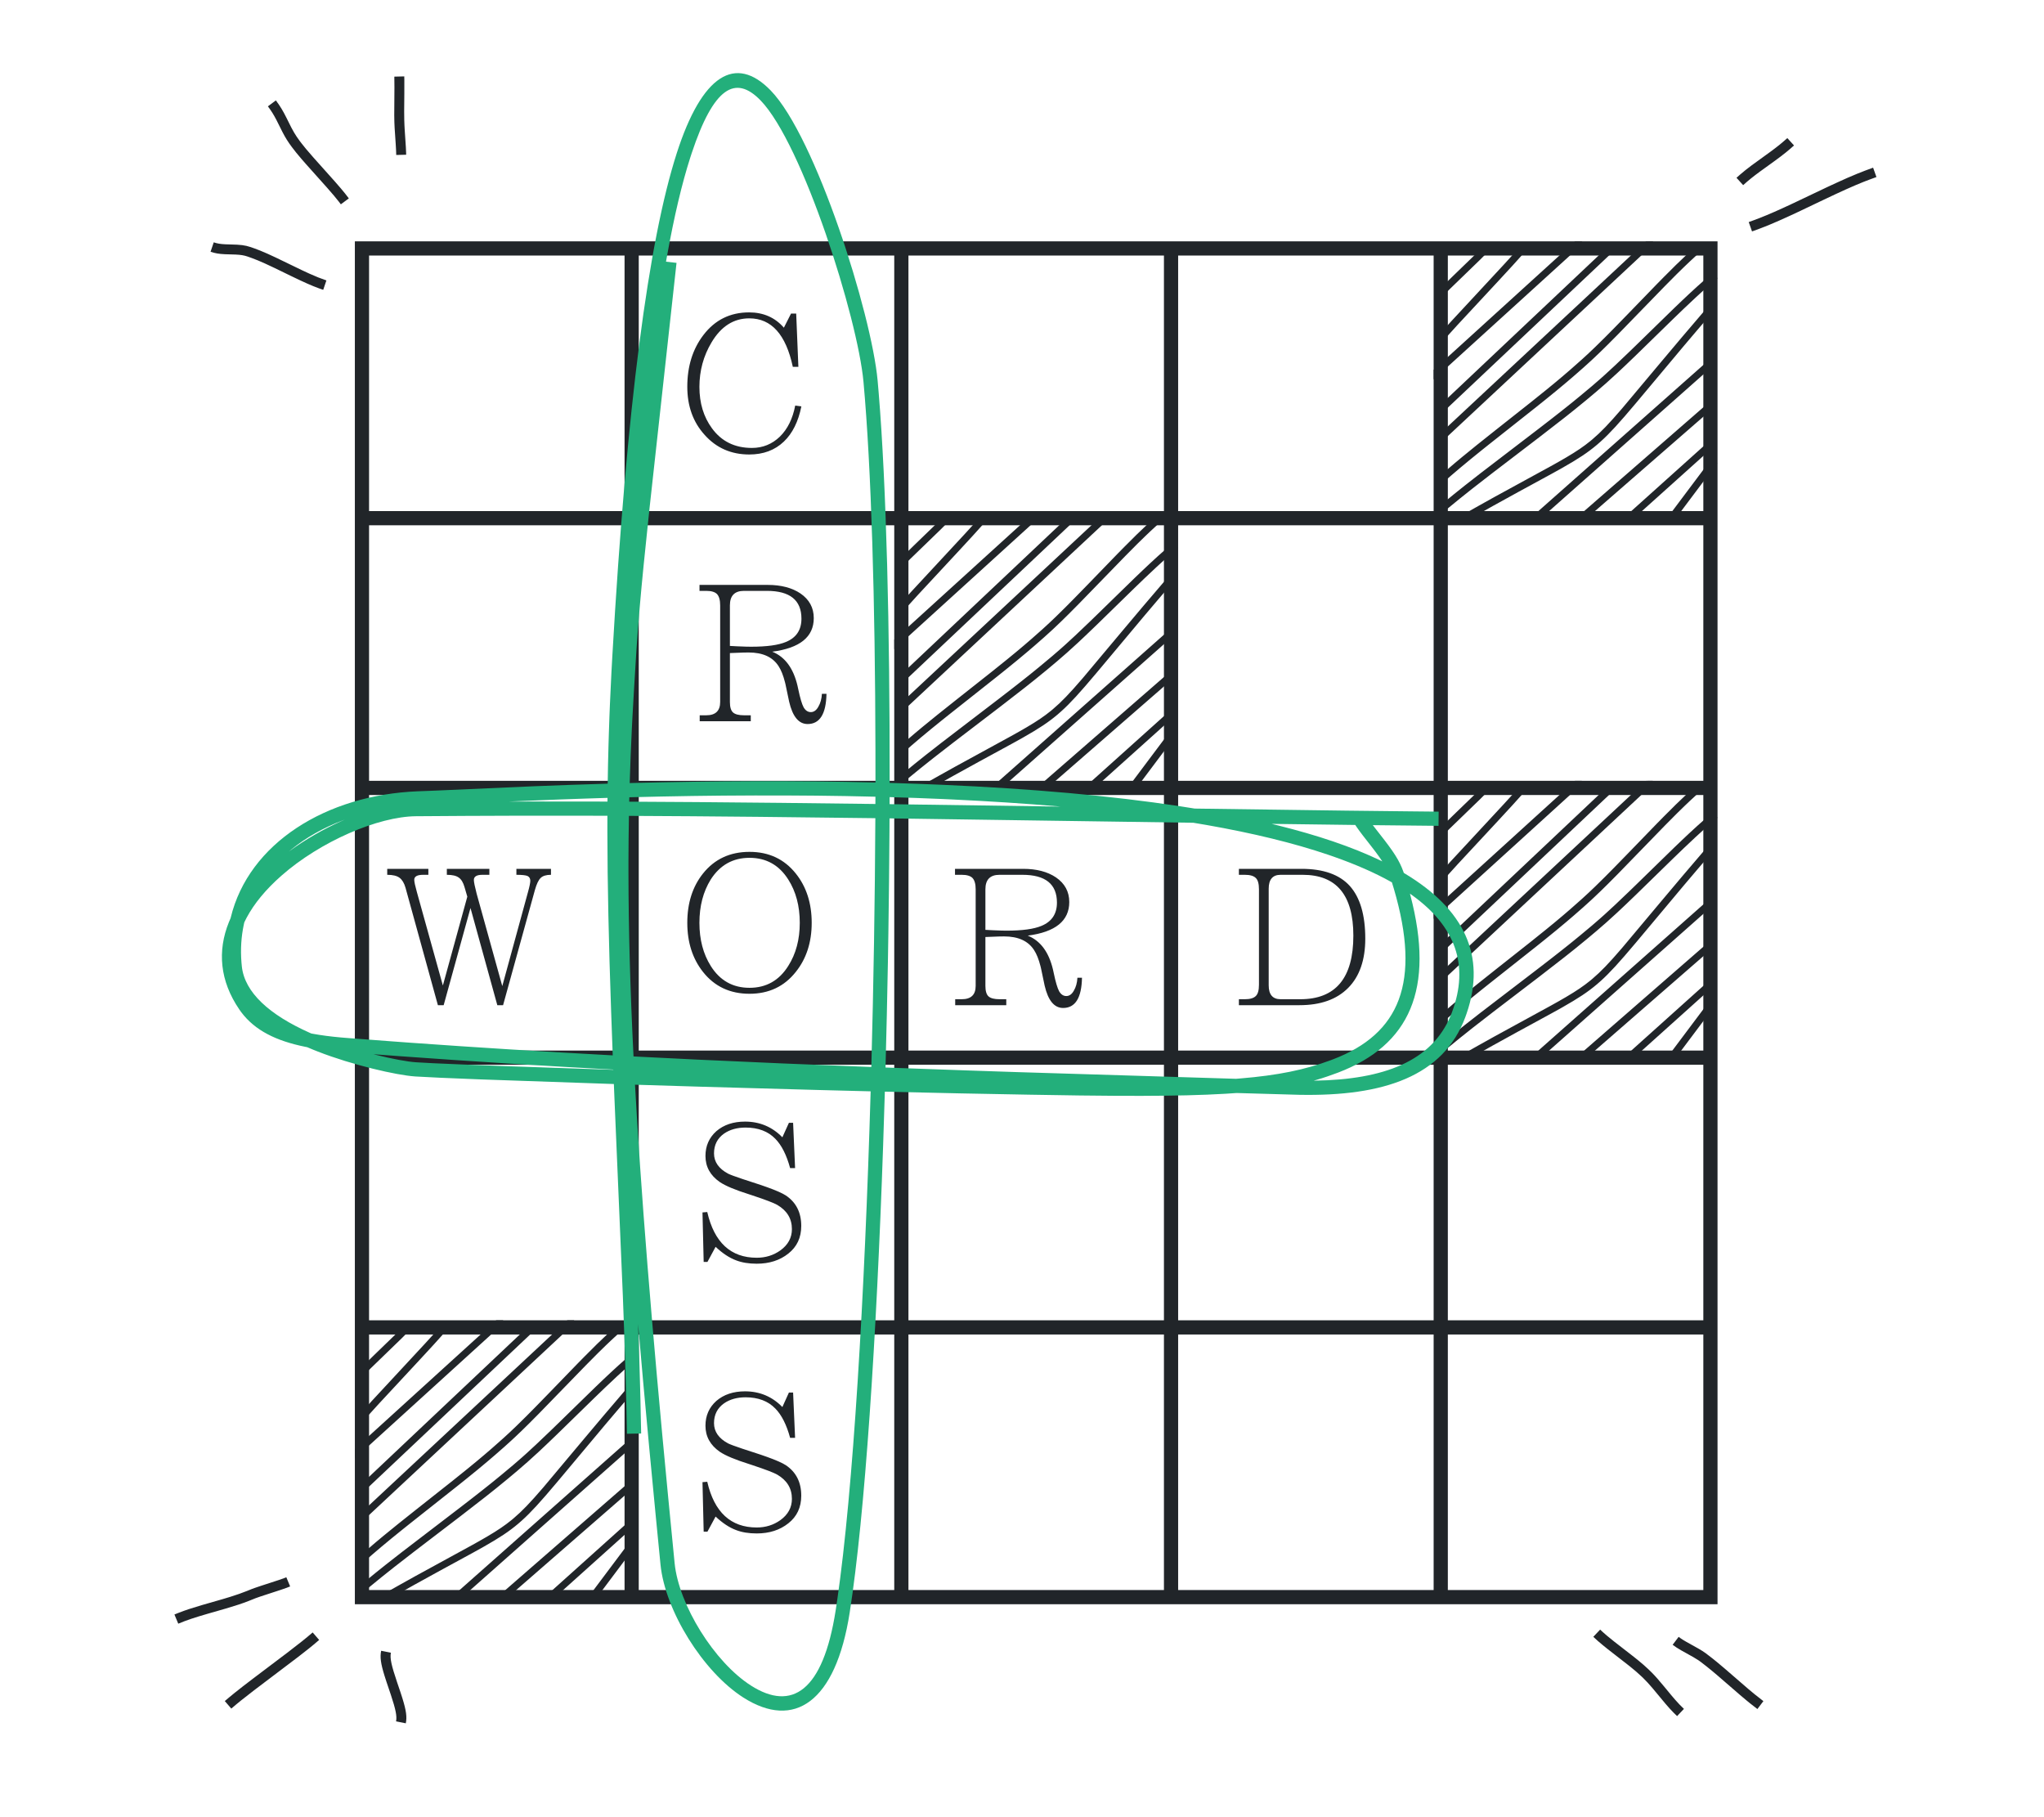
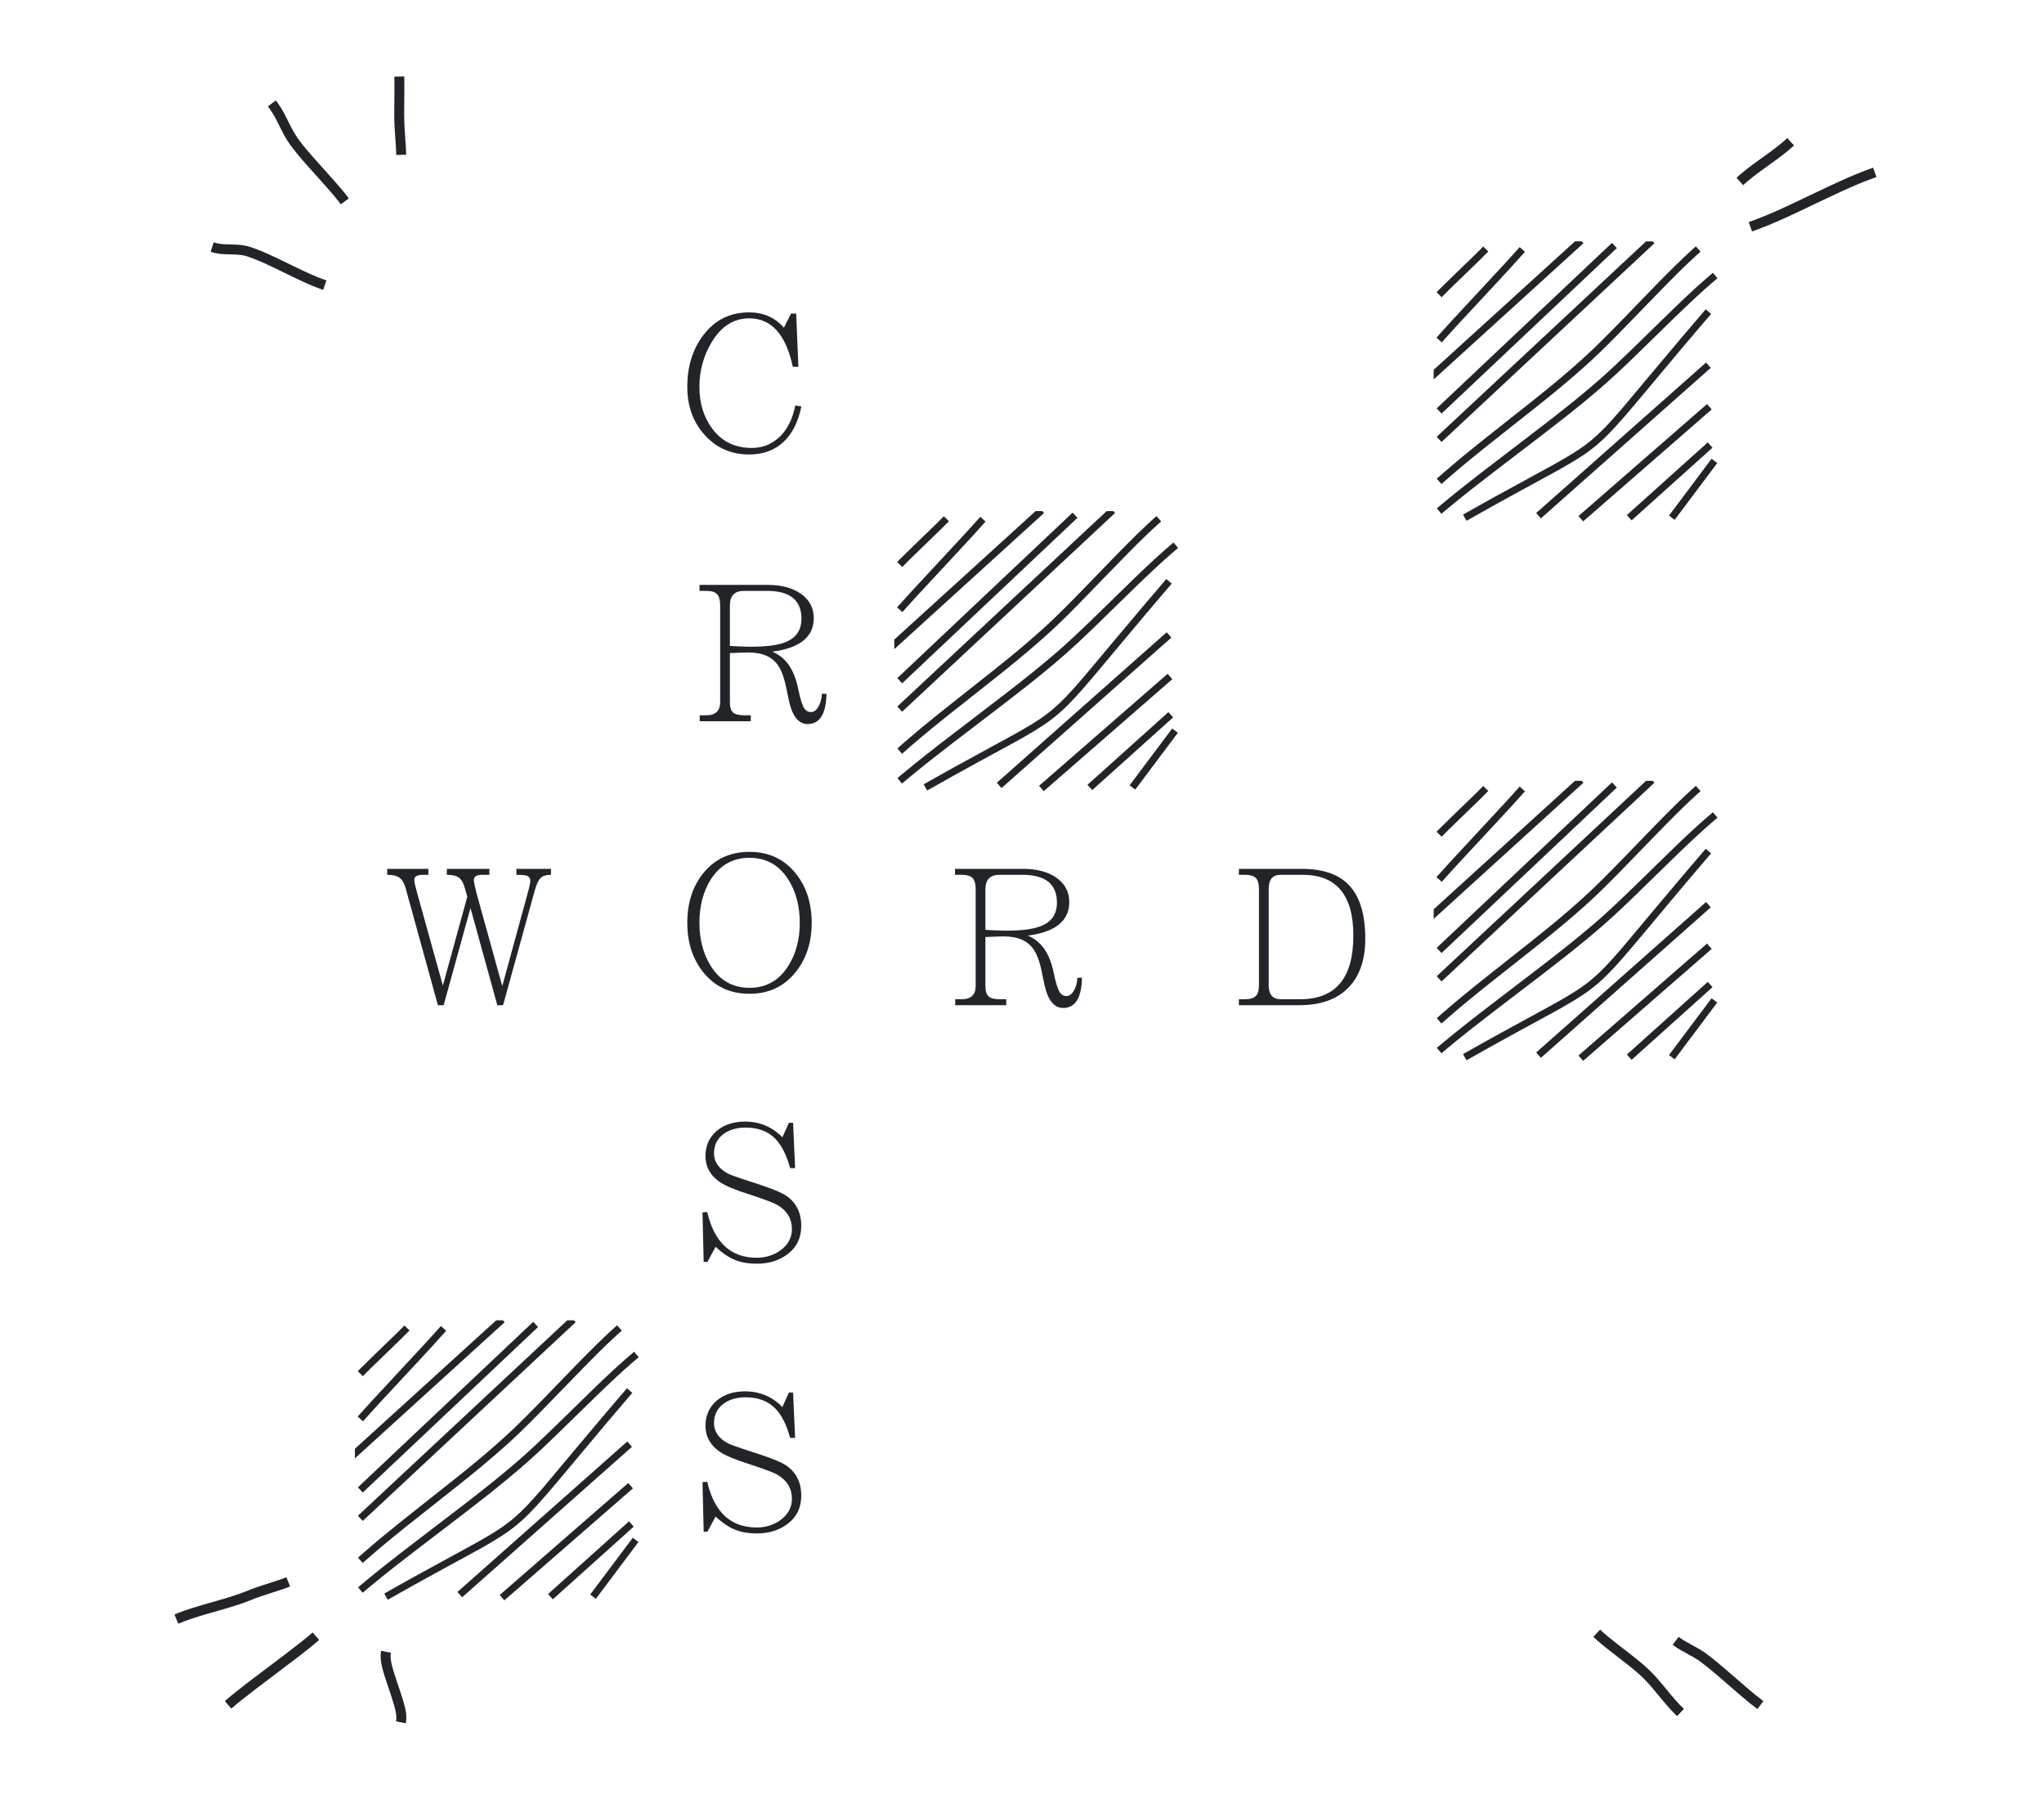
<svg xmlns="http://www.w3.org/2000/svg" width="144px" height="128px" viewBox="0 0 144 128" version="1.1">
  <title>grid_illustration</title>
  <g id="Homepage" stroke="none" stroke-width="1" fill="none" fill-rule="evenodd">
    <g id="4.-SEO1" transform="translate(-1658, -10114)">
      <g id="grid_illustration" transform="translate(1658, 10114)">
-         <rect id="Rectangle" x="0" y="0" width="144" height="128" />
        <path d="M26.852,116.278 L27.538,116.416 C27.46,116.803 27.578,117.318 27.974,118.492 L28.217,119.21 L28.353,119.634 C28.617,120.487 28.68,120.936 28.589,121.388 L27.903,121.25 C27.976,120.888 27.877,120.412 27.538,119.387 L27.224,118.457 L27.088,118.033 C26.824,117.18 26.761,116.73 26.852,116.278 Z M112.73,114.787 L112.918,114.961 L113.196,115.204 C113.344,115.329 113.51,115.464 113.712,115.624 L115.108,116.709 L115.452,116.986 C115.713,117.199 115.915,117.378 116.128,117.579 L116.365,117.81 C116.63,118.077 116.872,118.355 117.243,118.804 L117.719,119.381 L118.009,119.721 C118.23,119.974 118.412,120.163 118.633,120.372 L118.152,120.88 L117.916,120.65 C117.726,120.459 117.548,120.262 117.327,120.002 L116.427,118.92 C116.172,118.619 115.98,118.411 115.76,118.196 L115.647,118.088 C115.397,117.851 115.157,117.644 114.804,117.361 L113.269,116.166 L112.925,115.889 C112.665,115.676 112.462,115.497 112.249,115.295 L112.73,114.787 Z M118.261,115.298 L118.415,115.41 C118.52,115.482 118.637,115.554 118.791,115.643 L119.662,116.129 L119.935,116.294 C120.016,116.345 120.09,116.395 120.163,116.448 L120.644,116.818 L120.959,117.072 C121.121,117.205 121.293,117.35 121.491,117.519 L123.174,118.974 L123.619,119.344 C123.826,119.513 124.019,119.664 124.231,119.825 L123.808,120.382 L123.285,119.975 L123.018,119.756 C122.88,119.642 122.732,119.518 122.568,119.377 L121.041,118.055 L120.658,117.731 C120.361,117.484 120.111,117.286 119.828,117.071 L119.674,116.96 C119.568,116.888 119.452,116.816 119.298,116.727 L118.427,116.241 C118.178,116.097 118.015,115.991 117.838,115.856 L118.261,115.298 Z M22.027,114.987 L22.485,115.516 L22.068,115.869 L21.762,116.118 C21.546,116.291 21.305,116.48 21.019,116.7 L17.902,119.06 C17.171,119.62 16.724,119.98 16.296,120.351 L15.837,119.821 L16.147,119.558 L16.546,119.231 C16.878,118.964 17.272,118.659 17.796,118.261 L20.246,116.41 C21.083,115.772 21.566,115.386 22.027,114.987 Z M20.172,111.1 L20.44,111.746 L20.199,111.841 L19.77,111.99 L18.342,112.457 L18.002,112.577 L17.515,112.772 C17.053,112.952 16.6,113.101 15.919,113.301 L14.634,113.67 C13.676,113.948 13.165,114.118 12.558,114.37 L12.289,113.723 L12.601,113.598 C13.063,113.418 13.516,113.269 14.197,113.069 L15.712,112.633 L16.219,112.48 C16.684,112.335 17.036,112.211 17.408,112.062 L17.714,111.938 L17.93,111.858 C18.05,111.816 18.191,111.768 18.367,111.71 L19.656,111.29 L19.996,111.169 C20.06,111.145 20.117,111.122 20.172,111.1 Z M44.261,104.462 L44.59,104.839 L35.532,112.727 L35.204,112.35 L44.261,104.462 Z M44.169,97.786 L44.548,98.112 L43.575,99.249 L42.638,100.353 L39.245,104.404 C38.077,105.792 37.41,106.526 36.755,107.113 L36.509,107.328 C35.862,107.875 35.204,108.312 34.047,108.967 L33.305,109.379 L30.971,110.65 C29.738,111.324 28.596,111.958 27.318,112.684 L27.071,112.249 L28.193,111.616 L29.278,111.011 L33.235,108.848 L33.795,108.535 L34.326,108.229 C35.067,107.793 35.57,107.451 36.042,107.066 L36.185,106.946 C36.781,106.442 37.342,105.859 38.263,104.787 L41.009,101.513 C42.064,100.253 43.055,99.083 44.169,97.786 Z M44.313,107.162 L44.647,107.534 L38.947,112.653 L38.613,112.281 L44.313,107.162 Z M44.58,108.317 L44.98,108.617 L41.98,112.617 L41.58,112.317 L44.58,108.317 Z M44.193,101.537 L44.524,101.911 L32.558,112.511 L32.226,112.136 L44.193,101.537 Z M44.674,95.215 L44.996,95.598 L44.562,95.968 L44.031,96.436 L43.473,96.945 L42.634,97.735 C42.405,97.954 42.16,98.191 41.892,98.45 L39.236,101.041 L38.48,101.766 L37.928,102.285 C37.403,102.772 36.951,103.174 36.471,103.581 L35.806,104.139 L34.942,104.845 L34.218,105.421 C33.71,105.821 33.145,106.26 32.466,106.78 L29.202,109.274 L27.758,110.394 L26.856,111.112 L26.062,111.761 L25.547,112.191 L25.225,111.809 L25.743,111.376 L26.45,110.797 L27.191,110.204 L28.32,109.322 L32.435,106.173 L33.326,105.484 L33.954,104.992 L34.529,104.535 C34.621,104.461 34.712,104.388 34.802,104.315 L35.317,103.894 L36.148,103.2 L36.737,102.69 L37.043,102.417 L37.753,101.764 L38.799,100.768 C38.955,100.617 39.119,100.458 39.291,100.291 L41.966,97.684 L42.512,97.161 L43.003,96.699 C43.394,96.335 43.743,96.019 44.091,95.715 L44.674,95.215 Z M43.473,93.353 L43.805,93.727 L43.536,93.968 L43.043,94.423 L42.664,94.784 L42.128,95.308 C41.876,95.558 41.604,95.832 41.301,96.141 L37.972,99.566 L37.256,100.286 L36.753,100.78 L36.288,101.223 C36.212,101.294 36.138,101.363 36.063,101.432 L35.534,101.911 L34.871,102.492 L34.343,102.943 L33.643,103.527 L32.856,104.167 C32.668,104.319 32.47,104.477 32.26,104.644 L28.875,107.323 L28.414,107.691 C27.236,108.636 26.445,109.301 25.552,110.094 L25.22,109.72 L25.718,109.282 L26.462,108.645 L27.011,108.187 C27.645,107.664 28.371,107.082 29.324,106.328 L31.879,104.309 L32.934,103.461 L33.557,102.95 C33.952,102.622 34.313,102.316 34.674,102.001 L35.47,101.296 L35.918,100.884 L36.383,100.442 L37.066,99.77 L37.655,99.176 C37.935,98.891 38.241,98.577 38.584,98.224 L40.714,96.025 L41.209,95.522 C41.834,94.889 42.326,94.408 42.797,93.969 L43.201,93.597 L43.473,93.353 Z M52.486,98.004 C53.522,98.004 54.399,98.373 55.118,99.11 L55.58,98.088 L55.874,98.088 L56.014,101.28 L55.664,101.28 C55.412,100.356 55.067,99.67 54.628,99.222 C54.115,98.69 53.415,98.424 52.528,98.424 C51.931,98.424 51.427,98.564 51.016,98.844 C50.54,99.18 50.302,99.647 50.302,100.244 C50.302,100.841 50.633,101.317 51.296,101.672 C51.438,101.743 51.768,101.866 52.286,102.04 L53.598,102.469 L54.05,102.627 C54.684,102.855 55.124,103.05 55.37,103.212 C56.089,103.697 56.448,104.411 56.448,105.354 C56.448,106.175 56.145,106.824 55.538,107.3 C54.941,107.776 54.199,108.014 53.312,108.014 C52.752,108.014 52.267,107.935 51.856,107.776 C51.38,107.599 50.899,107.281 50.414,106.824 L49.84,107.888 L49.574,107.888 L49.49,104.402 L49.826,104.374 C50.321,106.521 51.483,107.594 53.312,107.594 C53.937,107.594 54.493,107.421 54.978,107.076 C55.519,106.684 55.79,106.185 55.79,105.578 C55.79,104.841 55.445,104.271 54.754,103.87 C54.513,103.732 53.934,103.511 53.016,103.206 L52.78,103.128 C51.8,102.82 51.109,102.531 50.708,102.26 C50.036,101.793 49.7,101.182 49.7,100.426 C49.7,99.717 49.957,99.133 50.47,98.676 C50.993,98.228 51.665,98.004 52.486,98.004 Z M40.433,93 L40.557,93.132 L25.557,107.132 L25.216,106.766 L39.962,93.003 L40.433,93 Z M37.564,93.11 L37.908,93.474 L25.558,105.131 L25.215,104.767 L37.564,93.11 Z M35.431,93 L35.554,93.134 L25.003,102.726 L25.002,102.051 L34.959,93 L35.431,93 Z M31.061,93.405 L31.434,93.737 L30.545,94.724 L29.584,95.766 L26.682,98.889 L25.786,99.877 C25.715,99.956 25.645,100.035 25.573,100.115 L25.199,99.783 L26.176,98.701 L29.952,94.631 L30.635,93.88 L31.061,93.405 Z M28.493,93.366 L28.852,93.715 L28.301,94.267 L26.11,96.388 L25.565,96.935 L25.207,96.586 L25.472,96.317 L26.363,95.444 L28.047,93.815 L28.493,93.366 Z M52.486,79.004 C53.522,79.004 54.399,79.373 55.118,80.11 L55.58,79.088 L55.874,79.088 L56.014,82.28 L55.664,82.28 C55.412,81.356 55.067,80.67 54.628,80.222 C54.115,79.69 53.415,79.424 52.528,79.424 C51.931,79.424 51.427,79.564 51.016,79.844 C50.54,80.18 50.302,80.647 50.302,81.244 C50.302,81.841 50.633,82.317 51.296,82.672 C51.438,82.743 51.768,82.866 52.286,83.04 L53.598,83.469 L54.05,83.627 C54.684,83.855 55.124,84.05 55.37,84.212 C56.089,84.697 56.448,85.411 56.448,86.354 C56.448,87.175 56.145,87.824 55.538,88.3 C54.941,88.776 54.199,89.014 53.312,89.014 C52.752,89.014 52.267,88.935 51.856,88.776 C51.38,88.599 50.899,88.281 50.414,87.824 L49.84,88.888 L49.574,88.888 L49.49,85.402 L49.826,85.374 C50.321,87.521 51.483,88.594 53.312,88.594 C53.937,88.594 54.493,88.421 54.978,88.076 C55.519,87.684 55.79,87.185 55.79,86.578 C55.79,85.841 55.445,85.271 54.754,84.87 C54.513,84.732 53.934,84.511 53.016,84.206 L52.78,84.128 C51.8,83.82 51.109,83.531 50.708,83.26 C50.036,82.793 49.7,82.182 49.7,81.426 C49.7,80.717 49.957,80.133 50.47,79.676 C50.993,79.228 51.665,79.004 52.486,79.004 Z M120.261,66.462 L120.59,66.839 L111.532,74.727 L111.204,74.35 L120.261,66.462 Z M120.169,59.786 L120.548,60.112 L119.575,61.249 L118.638,62.353 L115.245,66.404 C114.077,67.792 113.41,68.526 112.755,69.113 L112.509,69.328 C111.862,69.875 111.204,70.312 110.047,70.967 L109.305,71.379 L106.971,72.65 C105.738,73.324 104.596,73.958 103.318,74.684 L103.071,74.249 L104.193,73.616 L105.278,73.011 L109.235,70.848 L109.795,70.535 L110.326,70.229 C111.067,69.793 111.57,69.451 112.042,69.066 L112.185,68.946 C112.781,68.442 113.342,67.859 114.263,66.787 L117.009,63.513 C118.064,62.253 119.055,61.083 120.169,59.786 Z M120.313,69.162 L120.647,69.534 L114.947,74.653 L114.613,74.281 L120.313,69.162 Z M120.58,70.317 L120.98,70.617 L117.98,74.617 L117.58,74.317 L120.58,70.317 Z M120.193,63.537 L120.524,63.911 L108.558,74.511 L108.226,74.136 L120.193,63.537 Z M120.674,57.215 L120.996,57.598 L120.562,57.968 L120.031,58.436 L119.473,58.945 L118.634,59.735 C118.405,59.954 118.16,60.191 117.892,60.45 L115.236,63.041 L114.48,63.766 L113.928,64.285 C113.403,64.772 112.951,65.174 112.471,65.581 L111.806,66.139 L110.942,66.845 L110.218,67.421 C109.71,67.821 109.145,68.26 108.466,68.78 L105.202,71.274 L103.758,72.394 L102.856,73.112 L102.062,73.761 L101.547,74.191 L101.225,73.809 L101.743,73.376 L102.45,72.797 L103.191,72.204 L104.32,71.322 L108.435,68.173 L109.326,67.484 L109.954,66.992 L110.529,66.535 C110.621,66.461 110.712,66.388 110.802,66.315 L111.317,65.894 L112.148,65.2 L112.737,64.69 L113.043,64.417 L113.753,63.764 L114.799,62.768 C114.955,62.617 115.119,62.458 115.291,62.291 L117.966,59.684 L118.512,59.161 L119.003,58.699 C119.394,58.335 119.743,58.019 120.091,57.715 L120.674,57.215 Z M119.473,55.353 L119.805,55.727 L119.536,55.968 L119.043,56.423 L118.664,56.784 L118.128,57.308 C117.876,57.558 117.604,57.832 117.301,58.141 L113.972,61.566 L113.256,62.286 L112.753,62.78 L112.288,63.223 C112.212,63.294 112.138,63.363 112.063,63.432 L111.534,63.911 L110.871,64.492 L110.343,64.943 L109.643,65.527 L108.856,66.167 C108.668,66.319 108.47,66.477 108.26,66.644 L104.875,69.323 L104.414,69.691 C103.236,70.636 102.445,71.301 101.552,72.094 L101.22,71.72 L101.718,71.282 L102.462,70.645 L103.011,70.187 C103.645,69.664 104.371,69.082 105.324,68.328 L107.879,66.309 L108.934,65.461 L109.557,64.95 C109.952,64.622 110.313,64.316 110.674,64.001 L111.47,63.296 L111.918,62.884 L112.383,62.442 L113.066,61.77 L113.655,61.176 C113.935,60.891 114.241,60.577 114.584,60.224 L116.714,58.025 L117.209,57.522 C117.834,56.889 118.326,56.408 118.797,55.969 L119.201,55.597 L119.473,55.353 Z M72.082,61.2 C73.025,61.2 73.795,61.401 74.392,61.802 C75.017,62.231 75.33,62.81 75.33,63.538 C75.33,64.863 74.355,65.652 72.404,65.904 C73.296,66.263 73.89,67.06 74.183,68.297 L74.238,68.55 C74.369,69.175 74.495,69.6 74.616,69.824 C74.747,70.048 74.915,70.16 75.12,70.16 C75.335,70.16 75.512,70.034 75.652,69.782 C75.801,69.53 75.885,69.227 75.904,68.872 L76.226,68.872 C76.198,70.291 75.755,71 74.896,71 C74.272,71 73.839,70.475 73.595,69.425 L73.337,68.196 L73.3,68.046 C73.179,67.57 73.029,67.197 72.852,66.926 C72.441,66.282 71.737,65.96 70.738,65.96 L70.363,65.966 L69.422,66.002 L69.422,69.446 C69.422,69.81 69.497,70.057 69.646,70.188 C69.795,70.319 70.052,70.384 70.416,70.384 L70.892,70.384 L70.892,70.804 L67.294,70.804 L67.294,70.384 L67.756,70.384 C68.409,70.384 68.736,70.071 68.736,69.446 L68.736,62.642 C68.736,62.269 68.661,62.003 68.512,61.844 C68.363,61.695 68.111,61.62 67.756,61.62 L67.28,61.62 L67.28,61.2 L72.082,61.2 Z M30.178,61.2 L30.178,61.62 L29.814,61.62 C29.394,61.62 29.184,61.737 29.184,61.97 C29.184,62.11 29.245,62.395 29.366,62.824 L31.2,69.418 L32.922,63.16 L32.726,62.488 C32.633,62.161 32.497,61.937 32.32,61.816 C32.143,61.685 31.863,61.62 31.48,61.62 L31.48,61.2 L34.476,61.2 L34.476,61.62 L33.986,61.62 C33.585,61.62 33.384,61.741 33.384,61.984 C33.384,62.124 33.449,62.446 33.58,62.95 L35.386,69.46 L37.192,62.852 C37.304,62.451 37.36,62.18 37.36,62.04 C37.36,61.881 37.295,61.769 37.164,61.704 C37.033,61.648 36.772,61.62 36.38,61.62 L36.38,61.2 L38.816,61.2 L38.816,61.62 C38.48,61.62 38.237,61.695 38.088,61.844 C37.939,61.984 37.803,62.269 37.682,62.698 L35.442,70.804 L35.036,70.804 L33.146,63.958 L31.256,70.804 L30.85,70.804 L28.568,62.53 C28.475,62.203 28.335,61.97 28.148,61.83 C27.961,61.69 27.672,61.62 27.28,61.62 L27.28,61.2 L30.178,61.2 Z M91.69,61.2 C93.23,61.2 94.364,61.601 95.092,62.404 C95.82,63.216 96.184,64.453 96.184,66.114 C96.184,67.617 95.783,68.774 94.98,69.586 C94.177,70.398 93.034,70.804 91.55,70.804 L87.28,70.804 L87.28,70.384 L87.7,70.384 C88.064,70.384 88.321,70.309 88.47,70.16 C88.619,70.02 88.694,69.754 88.694,69.362 L88.694,62.642 C88.694,62.25 88.619,61.984 88.47,61.844 C88.321,61.695 88.064,61.62 87.7,61.62 L87.28,61.62 L87.28,61.2 L91.69,61.2 Z M91.774,61.62 L90.22,61.62 C89.66,61.62 89.38,61.947 89.38,62.6 L89.38,69.404 C89.38,70.057 89.66,70.384 90.22,70.384 L91.606,70.384 C94.098,70.384 95.344,68.891 95.344,65.904 C95.344,63.048 94.154,61.62 91.774,61.62 Z M52.802,60.004 C54.165,60.004 55.252,60.513 56.064,61.53 C56.811,62.463 57.184,63.621 57.184,65.002 C57.184,66.374 56.811,67.527 56.064,68.46 C55.252,69.487 54.165,70 52.802,70 C51.43,70 50.338,69.487 49.526,68.46 C48.789,67.527 48.42,66.374 48.42,65.002 C48.42,63.611 48.789,62.454 49.526,61.53 C50.338,60.513 51.43,60.004 52.802,60.004 Z M52.802,60.424 C51.635,60.424 50.725,60.933 50.072,61.95 C49.54,62.809 49.274,63.826 49.274,65.002 C49.274,66.178 49.54,67.191 50.072,68.04 C50.716,69.067 51.626,69.58 52.802,69.58 C53.978,69.58 54.888,69.067 55.532,68.04 C56.073,67.191 56.344,66.178 56.344,65.002 C56.344,63.817 56.073,62.799 55.532,61.95 C54.888,60.933 53.978,60.424 52.802,60.424 Z M116.433,55 L116.557,55.132 L101.557,69.132 L101.216,68.766 L115.962,55.003 L116.433,55 Z M113.564,55.11 L113.908,55.474 L101.558,67.131 L101.215,66.767 L113.564,55.11 Z M72.026,61.62 L70.416,61.62 C69.753,61.62 69.422,61.961 69.422,62.642 L69.422,65.498 L69.933,65.525 L70.575,65.549 L70.92,65.554 C72.021,65.554 72.838,65.442 73.37,65.218 C74.098,64.919 74.462,64.373 74.462,63.58 C74.462,62.273 73.65,61.62 72.026,61.62 Z M111.431,55 L111.554,55.134 L101.003,64.726 L101.002,64.051 L110.959,55 L111.431,55 Z M107.061,55.405 L107.434,55.737 L106.545,56.724 L105.584,57.766 L102.682,60.889 L101.786,61.877 C101.715,61.956 101.645,62.035 101.573,62.115 L101.199,61.783 L102.176,60.701 L105.952,56.631 L106.635,55.88 L107.061,55.405 Z M104.493,55.366 L104.852,55.715 L104.301,56.267 L102.11,58.388 L101.565,58.935 L101.207,58.586 L101.472,58.317 L102.363,57.444 L104.047,55.815 L104.493,55.366 Z M82.261,47.462 L82.59,47.839 L73.532,55.727 L73.204,55.35 L82.261,47.462 Z M82.169,40.786 L82.548,41.112 L81.575,42.249 L80.638,43.353 L77.245,47.404 C76.077,48.792 75.41,49.526 74.755,50.113 L74.509,50.328 C73.862,50.875 73.204,51.312 72.047,51.967 L71.305,52.379 L68.971,53.65 C67.738,54.324 66.596,54.958 65.318,55.684 L65.071,55.249 L66.193,54.616 L67.278,54.011 L71.235,51.848 L71.795,51.535 L72.326,51.229 C73.067,50.793 73.57,50.451 74.042,50.066 L74.185,49.946 C74.781,49.442 75.342,48.859 76.263,47.787 L79.009,44.513 C80.064,43.253 81.055,42.083 82.169,40.786 Z M82.313,50.162 L82.647,50.534 L76.947,55.653 L76.613,55.281 L82.313,50.162 Z M82.58,51.317 L82.98,51.617 L79.98,55.617 L79.58,55.317 L82.58,51.317 Z M82.193,44.537 L82.524,44.911 L70.558,55.511 L70.226,55.136 L82.193,44.537 Z M82.674,38.215 L82.996,38.598 L82.562,38.968 L82.031,39.436 L81.473,39.945 L80.634,40.735 C80.405,40.954 80.16,41.191 79.892,41.45 L77.236,44.041 L76.48,44.766 L75.928,45.285 C75.403,45.772 74.951,46.174 74.471,46.581 L73.806,47.139 L72.942,47.845 L72.218,48.421 C71.71,48.821 71.145,49.26 70.466,49.78 L67.202,52.274 L65.758,53.394 L64.856,54.112 L64.062,54.761 L63.547,55.191 L63.225,54.809 L63.743,54.376 L64.45,53.797 L65.191,53.204 L66.32,52.322 L70.435,49.173 L71.326,48.484 L71.954,47.992 L72.529,47.535 C72.621,47.461 72.712,47.388 72.802,47.315 L73.317,46.894 L74.148,46.2 L74.737,45.69 L75.043,45.417 L75.753,44.764 L76.799,43.768 C76.955,43.617 77.119,43.458 77.291,43.291 L79.966,40.684 L80.512,40.161 L81.003,39.699 C81.394,39.335 81.743,39.019 82.091,38.715 L82.674,38.215 Z M81.473,36.353 L81.805,36.727 L81.536,36.968 L81.043,37.423 L80.664,37.784 L80.128,38.308 C79.876,38.558 79.604,38.832 79.301,39.141 L75.972,42.566 L75.256,43.286 L74.753,43.78 L74.288,44.223 C74.212,44.294 74.138,44.363 74.063,44.432 L73.534,44.911 L72.871,45.492 L72.343,45.943 L71.643,46.527 L70.856,47.167 C70.668,47.319 70.47,47.477 70.26,47.644 L66.875,50.323 L66.414,50.691 C65.236,51.636 64.445,52.301 63.552,53.094 L63.22,52.72 L63.718,52.282 L64.462,51.645 L65.011,51.187 C65.645,50.664 66.371,50.082 67.324,49.328 L69.879,47.309 L70.934,46.461 L71.557,45.95 C71.952,45.622 72.313,45.316 72.674,45.001 L73.47,44.296 L73.918,43.884 L74.383,43.442 L75.066,42.77 L75.655,42.176 C75.935,41.891 76.241,41.577 76.584,41.224 L78.714,39.025 L79.209,38.522 C79.834,37.889 80.326,37.408 80.797,36.969 L81.201,36.597 L81.473,36.353 Z M54.082,41.2 C55.025,41.2 55.795,41.401 56.392,41.802 C57.017,42.231 57.33,42.81 57.33,43.538 C57.33,44.863 56.355,45.652 54.404,45.904 C55.297,46.263 55.89,47.06 56.183,48.297 L56.238,48.55 C56.369,49.175 56.495,49.6 56.616,49.824 C56.747,50.048 56.915,50.16 57.12,50.16 C57.335,50.16 57.512,50.034 57.652,49.782 C57.801,49.53 57.885,49.227 57.904,48.872 L58.226,48.872 C58.198,50.291 57.755,51 56.896,51 C56.272,51 55.839,50.475 55.595,49.425 L55.337,48.196 L55.3,48.046 C55.179,47.57 55.029,47.197 54.852,46.926 C54.441,46.282 53.737,45.96 52.738,45.96 L52.363,45.966 L51.422,46.002 L51.422,49.446 C51.422,49.81 51.497,50.057 51.646,50.188 C51.795,50.319 52.052,50.384 52.416,50.384 L52.892,50.384 L52.892,50.804 L49.294,50.804 L49.294,50.384 L49.756,50.384 C50.409,50.384 50.736,50.071 50.736,49.446 L50.736,42.642 C50.736,42.269 50.661,42.003 50.512,41.844 C50.363,41.695 50.111,41.62 49.756,41.62 L49.28,41.62 L49.28,41.2 L54.082,41.2 Z M78.433,36 L78.557,36.132 L63.557,50.132 L63.216,49.766 L77.962,36.003 L78.433,36 Z M75.564,36.11 L75.908,36.474 L63.558,48.131 L63.215,47.767 L75.564,36.11 Z M73.431,36 L73.554,36.134 L63.003,45.726 L63.002,45.051 L72.959,36 L73.431,36 Z M54.026,41.62 L52.416,41.62 C51.753,41.62 51.422,41.961 51.422,42.642 L51.422,45.498 L51.933,45.525 L52.575,45.549 L52.92,45.554 C54.021,45.554 54.838,45.442 55.37,45.218 C56.098,44.919 56.462,44.373 56.462,43.58 C56.462,42.273 55.65,41.62 54.026,41.62 Z M69.061,36.405 L69.434,36.737 L68.545,37.724 L67.584,38.766 L64.682,41.889 L63.786,42.877 C63.715,42.956 63.645,43.035 63.573,43.115 L63.199,42.783 L64.176,41.701 L67.952,37.631 L68.635,36.88 L69.061,36.405 Z M66.493,36.366 L66.852,36.715 L66.301,37.267 L64.11,39.388 L63.565,39.935 L63.207,39.586 L63.472,39.317 L64.363,38.444 L66.047,36.815 L66.493,36.366 Z M120.261,28.462 L120.59,28.839 L111.532,36.727 L111.204,36.35 L120.261,28.462 Z M120.169,21.786 L120.548,22.112 L119.575,23.249 L118.638,24.353 L115.245,28.404 C114.077,29.792 113.41,30.526 112.755,31.113 L112.509,31.328 C111.862,31.875 111.204,32.312 110.047,32.967 L109.305,33.379 L106.971,34.65 C105.738,35.324 104.596,35.958 103.318,36.684 L103.071,36.249 L104.193,35.616 L105.278,35.011 L109.235,32.848 L109.795,32.535 L110.326,32.229 C111.067,31.793 111.57,31.451 112.042,31.066 L112.185,30.946 C112.781,30.442 113.342,29.859 114.263,28.787 L117.009,25.513 C118.064,24.253 119.055,23.083 120.169,21.786 Z M120.313,31.162 L120.647,31.534 L114.947,36.653 L114.613,36.281 L120.313,31.162 Z M120.58,32.317 L120.98,32.617 L117.98,36.617 L117.58,36.317 L120.58,32.317 Z M120.193,25.537 L120.524,25.911 L108.558,36.511 L108.226,36.136 L120.193,25.537 Z M120.674,19.215 L120.996,19.598 L120.562,19.968 L120.031,20.436 L119.473,20.945 L118.634,21.735 C118.405,21.954 118.16,22.191 117.892,22.45 L115.236,25.041 L114.48,25.766 L113.928,26.285 C113.403,26.772 112.951,27.174 112.471,27.581 L111.806,28.139 L110.942,28.845 L110.218,29.421 C109.71,29.821 109.145,30.26 108.466,30.78 L105.202,33.274 L103.758,34.394 L102.856,35.112 L102.062,35.761 L101.547,36.191 L101.225,35.809 L101.743,35.376 L102.45,34.797 L103.191,34.204 L104.32,33.322 L108.435,30.173 L109.326,29.484 L109.954,28.992 L110.529,28.535 C110.621,28.461 110.712,28.388 110.802,28.315 L111.317,27.894 L112.148,27.2 L112.737,26.69 L113.043,26.417 L113.753,25.764 L114.799,24.768 C114.955,24.617 115.119,24.458 115.291,24.291 L117.966,21.684 L118.512,21.161 L119.003,20.699 C119.394,20.335 119.743,20.019 120.091,19.715 L120.674,19.215 Z M119.473,17.353 L119.805,17.727 L119.536,17.968 L119.043,18.423 L118.664,18.784 L118.128,19.308 C117.876,19.558 117.604,19.832 117.301,20.141 L113.972,23.566 L113.256,24.286 L112.753,24.78 L112.288,25.223 C112.212,25.294 112.138,25.363 112.063,25.432 L111.534,25.911 L110.871,26.492 L110.343,26.943 L109.643,27.527 L108.856,28.167 C108.668,28.319 108.47,28.477 108.26,28.644 L104.875,31.323 L104.414,31.691 C103.236,32.636 102.445,33.301 101.552,34.094 L101.22,33.72 L101.718,33.282 L102.462,32.645 L103.011,32.187 C103.645,31.664 104.371,31.082 105.324,30.328 L107.879,28.309 L108.934,27.461 L109.557,26.95 C109.952,26.622 110.313,26.316 110.674,26.001 L111.47,25.296 L111.918,24.884 L112.383,24.442 L113.066,23.77 L113.655,23.176 C113.935,22.891 114.241,22.577 114.584,22.224 L116.714,20.025 L117.209,19.522 C117.834,18.889 118.326,18.408 118.797,17.969 L119.201,17.597 L119.473,17.353 Z M52.774,22.004 C53.782,22.004 54.599,22.363 55.224,23.082 L55.728,22.088 L56.092,22.088 L56.246,25.84 L55.854,25.84 C55.369,23.563 54.347,22.424 52.788,22.424 C51.687,22.424 50.8,22.989 50.128,24.118 C49.559,25.07 49.274,26.115 49.274,27.254 C49.274,28.393 49.568,29.363 50.156,30.166 C50.828,31.09 51.766,31.552 52.97,31.552 C53.735,31.552 54.393,31.286 54.944,30.754 C55.485,30.222 55.845,29.494 56.022,28.57 L56.456,28.626 C56.241,29.699 55.831,30.525 55.224,31.104 C54.589,31.711 53.777,32.014 52.788,32.014 C51.509,32.014 50.459,31.552 49.638,30.628 C48.826,29.732 48.42,28.603 48.42,27.24 C48.42,25.803 48.798,24.589 49.554,23.6 C50.366,22.536 51.439,22.004 52.774,22.004 Z M116.433,17 L116.557,17.132 L101.557,31.132 L101.216,30.766 L115.962,17.003 L116.433,17 Z M113.564,17.11 L113.908,17.474 L101.558,29.131 L101.215,28.767 L113.564,17.11 Z M111.431,17 L111.554,17.134 L101.003,26.726 L101.002,26.051 L110.959,17 L111.431,17 Z M107.061,17.405 L107.434,17.737 L106.545,18.724 L105.584,19.766 L102.682,22.889 L101.786,23.877 C101.715,23.956 101.645,24.035 101.573,24.115 L101.199,23.783 L102.176,22.701 L105.952,18.631 L106.635,17.88 L107.061,17.405 Z M104.493,17.366 L104.852,17.715 L104.301,18.267 L102.11,20.388 L101.565,20.935 L101.207,20.586 L101.472,20.317 L102.363,19.444 L104.047,17.815 L104.493,17.366 Z M15.058,17.07 C15.309,17.155 15.521,17.191 15.876,17.208 L16.256,17.22 C16.933,17.234 17.247,17.266 17.666,17.407 L17.959,17.51 L18.334,17.654 C18.653,17.783 18.994,17.935 19.431,18.142 L21.293,19.042 L21.794,19.274 C22.253,19.481 22.605,19.621 22.995,19.753 L22.771,20.416 L22.478,20.313 C21.946,20.119 21.428,19.887 20.569,19.472 L19.349,18.879 L18.657,18.555 C18.315,18.401 18.033,18.284 17.751,18.18 L17.441,18.07 C17.185,17.984 16.97,17.948 16.601,17.931 L15.84,17.907 C15.422,17.887 15.159,17.843 14.834,17.733 L15.058,17.07 Z M131.961,11.811 L132.195,12.471 L131.661,12.667 L131.283,12.813 C130.524,13.116 129.712,13.484 128.463,14.078 L126.666,14.934 L126.053,15.219 C124.995,15.706 124.274,16.004 123.431,16.302 L123.198,15.642 L123.556,15.512 L123.929,15.371 C124.614,15.104 125.317,14.794 126.327,14.32 L128.726,13.179 L129.336,12.896 C129.909,12.632 130.384,12.423 130.832,12.241 L131.414,12.012 C131.594,11.944 131.774,11.877 131.961,11.811 Z M19.435,7.072 C19.753,7.499 19.934,7.803 20.194,8.323 L20.311,8.559 C20.622,9.195 20.789,9.49 21.12,9.936 L21.257,10.115 L21.553,10.483 C21.699,10.658 21.868,10.854 22.079,11.093 L23.588,12.781 L24.034,13.296 C24.248,13.549 24.413,13.757 24.575,13.974 L24.013,14.392 L23.877,14.212 C23.666,13.941 23.424,13.653 23.055,13.235 L21.546,11.547 L21.234,11.189 C20.952,10.862 20.753,10.614 20.559,10.354 C20.286,9.988 20.114,9.712 19.907,9.314 L19.472,8.446 C19.278,8.074 19.122,7.824 18.874,7.49 L19.435,7.072 Z M125.918,9.726 L126.388,10.245 L126.132,10.472 L125.843,10.715 C125.597,10.915 125.329,11.117 124.973,11.375 L123.994,12.082 C123.494,12.449 123.182,12.701 122.806,13.042 L122.336,12.523 L122.592,12.296 C122.843,12.078 123.09,11.882 123.407,11.645 L124.73,10.686 C125.23,10.319 125.542,10.067 125.918,9.726 Z M28.481,5.381 L28.486,5.626 L28.485,6.588 L28.474,7.843 C28.474,8.077 28.476,8.263 28.481,8.466 L28.495,8.844 L28.51,9.12 L28.593,10.37 L28.609,10.723 C28.611,10.78 28.613,10.838 28.614,10.899 L27.915,10.916 L27.901,10.537 L27.875,10.102 L27.802,9.011 L27.786,8.659 C27.784,8.601 27.783,8.543 27.781,8.483 L27.775,8.113 L27.788,6.167 L27.781,5.398 L28.481,5.381 Z" id="Shape" fill="#212529" fill-rule="nonzero" />
-         <path d="M102,17 L102,36 L121,36 L121,56 L102,56 L102,74 L121,74 L121,113 L44,113 L44,94 L25,94 L25,17 L102,17 Z M25,93 L26,93 L26,113 L25,113 L25,93 Z M25,112 L45,112 L45,113 L25,113 L25,112 Z M101,17 L121,17 L121,18 L101,18 L101,17 Z M120,17 L121,17 L121,37 L120,37 L120,17 Z M120,55 L121,55 L121,75 L120,75 L120,55 Z M101,94 L83,94 L83,112 L101,112 L101,94 Z M120,94 L102,94 L102,112 L120,112 L120,94 Z M63,94 L45,94 L45,112 L63,112 L63,94 Z M82,94 L64,94 L64,112 L82,112 L82,94 Z M44,75 L26,75 L26,93 L44,93 L44,75 Z M63,75 L45,75 L45,93 L63,93 L63,75 Z M82,75 L64,75 L64,93 L82,93 L82,75 Z M101,75 L83,75 L83,93 L101,93 L101,75 Z M120,75 L102,75 L102,93 L120,93 L120,75 Z M44,56 L26,56 L26,74 L44,74 L44,56 Z M63,56 L45,56 L45,74 L63,74 L63,56 Z M82,56 L64,56 L64,74 L82,74 L82,56 Z M101,56 L83,56 L83,74 L101,74 L101,56 Z M82,37 L64,37 L64,55 L82,55 L82,37 Z M44,37 L26,37 L26,55 L44,55 L44,37 Z M63,37 L45,37 L45,55 L63,55 L63,37 Z M101,37 L83,37 L83,55 L101,55 L101,37 Z M120,37 L102,37 L102,55 L120,55 L120,37 Z M63,18 L45,18 L45,36 L63,36 L63,18 Z M82,18 L64,18 L64,36 L82,36 L82,18 Z M44,18 L26,18 L26,36 L44,36 L44,18 Z M101,18 L83,18 L83,36 L101,36 L101,18 Z" id="grid" fill="#212529" fill-rule="nonzero" />
-         <path d="M54.295,6.372 C57.462,9.632 61.401,22.106 61.829,26.809 L61.906,27.704 C62.447,34.279 62.69,44.213 62.676,55.147 C63.918,55.183 65.152,55.227 66.379,55.28 C72.647,55.553 78.271,56.048 83.142,56.793 L84.163,56.955 L94.874,57.101 L99.385,57.151 C100.033,57.158 100.687,57.164 101.354,57.171 L101.344,58.171 L96.716,58.123 L96.932,58.403 L97.195,58.74 C98.169,59.976 98.59,60.604 98.881,61.436 L98.898,61.487 L99,61.549 C103.142,64.047 104.722,67.312 103.325,71.384 L103.232,71.645 C101.688,75.805 97.499,77.231 91.542,77.117 L87.12,76.99 L86.342,77.042 C84.679,77.142 82.738,77.186 80.395,77.191 L78.43,77.186 C77.682,77.182 76.898,77.174 76.073,77.164 L72.492,77.108 C69.422,77.057 65.95,76.984 62.337,76.896 L62.216,80.697 C61.748,94.283 60.938,106.692 59.859,113.599 C58.87,119.929 55.938,121.848 52.371,119.574 C49.524,117.759 46.853,113.448 46.532,110.204 L46.197,106.782 C45.871,103.426 45.575,100.267 45.307,97.283 L44.953,93.257 L45.045,95.932 C45.064,96.548 45.081,97.149 45.097,97.745 L45.121,98.706 C45.139,99.452 45.155,100.201 45.169,100.974 L44.169,100.992 L44.134,99.262 L44.079,97.109 C44.029,95.337 43.966,93.49 43.88,91.29 L43.282,77.217 C43.27,76.928 43.258,76.641 43.247,76.357 L33.839,76.031 C31.653,75.947 30.066,75.877 29.329,75.829 L29.234,75.823 C27.919,75.732 24.828,75.022 22.404,74.075 L22.069,73.942 L21.643,73.763 L21.514,73.738 C19.445,73.319 17.963,72.58 17.002,71.305 L16.862,71.109 C15.482,69.09 15.306,66.981 16.127,64.951 L16.247,64.67 L16.257,64.627 C17.524,59.409 22.964,55.988 29.453,55.736 L30.664,55.69 L37.68,55.38 C39.408,55.311 41.118,55.251 42.813,55.201 C42.824,54.311 42.843,53.435 42.867,52.563 L42.892,51.721 L42.935,50.459 L42.969,49.617 C43.001,48.867 43.036,48.113 43.076,47.35 L43.14,46.199 C44.149,28.568 45.687,16.987 47.677,10.791 C49.457,5.251 51.818,3.822 54.295,6.372 Z M44.736,76.405 L44.884,78.925 C45.402,87.325 46.264,97.341 47.527,110.105 C47.818,113.043 50.319,117.08 52.909,118.731 C55.789,120.567 57.983,119.132 58.871,113.444 L58.989,112.659 C60.101,104.984 60.912,91.361 61.337,76.872 L57.657,76.778 L49.394,76.547 C47.8,76.5 46.239,76.452 44.736,76.405 Z M99.331,62.949 L99.362,63.062 C101.095,69.672 99.32,73.622 94.266,75.553 C93.763,75.745 93.255,75.917 92.728,76.07 L92.555,76.12 L92.636,76.12 C97.504,76.044 100.877,74.747 102.203,71.53 L102.294,71.297 C103.523,67.986 102.543,65.264 99.495,63.064 L99.331,62.949 Z M62.667,57.645 L62.663,58.596 C62.648,60.952 62.623,63.343 62.586,65.745 L62.552,67.807 C62.507,70.272 62.452,72.743 62.385,75.195 L68.049,75.397 C69.214,75.437 70.399,75.477 71.605,75.516 L87.074,75.989 L87.35,75.967 C90.046,75.747 91.946,75.347 93.726,74.688 L93.909,74.619 C98.621,72.819 100.125,69.191 98.204,62.624 L98.061,62.153 L98.025,62.132 C96.867,61.482 95.504,60.884 93.94,60.335 L93.575,60.209 C91.133,59.38 88.265,58.685 85.011,58.113 L84.072,57.954 L62.667,57.645 Z M28.244,74.402 L26.313,74.259 L26.455,74.295 C27.646,74.591 28.696,74.784 29.302,74.825 L30.515,74.892 C32.838,75.002 37.527,75.174 43.207,75.356 L43.206,75.34 L43.754,75.371 C38.362,75.085 33.278,74.768 28.244,74.402 Z M44.308,57.469 L44.306,57.564 C44.288,58.575 44.278,59.599 44.275,60.64 L44.275,61.537 C44.281,65.484 44.396,69.694 44.632,74.414 L49.176,74.64 C53.032,74.823 57.074,74.994 61.385,75.157 C61.544,69.313 61.64,63.362 61.668,57.632 L53.464,57.537 C50.165,57.504 47.161,57.481 44.308,57.469 Z M42.792,57.463 L41.491,57.459 L36.121,57.459 C33.873,57.464 31.629,57.476 29.307,57.494 C26.639,57.514 22.561,59.271 19.818,61.689 C18.73,62.648 17.905,63.643 17.368,64.655 L17.211,64.97 L17.174,65.136 C16.995,65.979 16.936,66.871 17.012,67.804 L17.039,68.086 C17.24,69.905 18.972,71.479 21.816,72.747 L21.931,72.797 L22.033,72.817 C22.634,72.927 23.289,73.012 24.001,73.076 L24.361,73.106 L27.403,73.337 L28.927,73.449 C33.555,73.781 38.235,74.073 43.167,74.338 L43.055,71.275 C42.884,66.353 42.795,62.311 42.79,58.634 L42.791,57.736 L42.792,57.463 Z M89.582,58.032 L90.065,58.15 C91.435,58.49 92.714,58.861 93.897,59.262 C95.139,59.684 96.271,60.139 97.29,60.629 L97.382,60.675 L97.372,60.657 L97.153,60.338 C96.994,60.115 96.806,59.866 96.583,59.58 L96.02,58.859 C95.837,58.621 95.703,58.438 95.576,58.254 L95.478,58.109 L89.582,58.032 Z M24.277,57.739 L24.127,57.795 C22.778,58.308 21.564,58.994 20.535,59.829 L20.35,59.982 L20.435,59.92 C21.554,59.109 22.792,58.402 24.037,57.844 L24.277,57.739 Z M62.674,56.147 L62.672,56.644 L74.724,56.815 L74.555,56.8 C72.196,56.598 69.714,56.437 67.118,56.315 L66.335,56.279 C65.122,56.227 63.902,56.183 62.674,56.147 Z M44.337,56.159 L44.327,56.469 L49.087,56.498 C52.847,56.527 56.951,56.571 61.671,56.632 L61.674,56.119 C56.069,55.977 50.304,56.004 44.337,56.159 Z M42.8,56.201 L41.248,56.251 L39.49,56.312 L35.83,56.46 L37.469,56.457 L41.767,56.46 C42.108,56.461 42.452,56.462 42.797,56.463 L42.8,56.201 Z M48.723,10.811 L48.63,11.097 C48.045,12.916 47.499,15.218 46.994,18.019 L46.92,18.433 L47.661,18.516 L45.755,35.839 C45.427,38.92 45.219,41.014 45.067,42.783 L44.937,44.389 L44.838,45.767 L44.669,48.517 L44.559,50.453 L44.513,51.34 C44.452,52.604 44.401,53.874 44.363,55.158 C50.32,55.004 56.077,54.977 61.676,55.119 L61.675,52.854 C61.654,42.361 61.385,32.979 60.833,26.899 C60.424,22.404 56.546,10.124 53.578,7.068 C51.812,5.251 50.277,6.124 48.723,10.811 L48.723,10.811 Z" id="green" fill="#23AF7B" fill-rule="nonzero" />
      </g>
    </g>
  </g>
</svg>